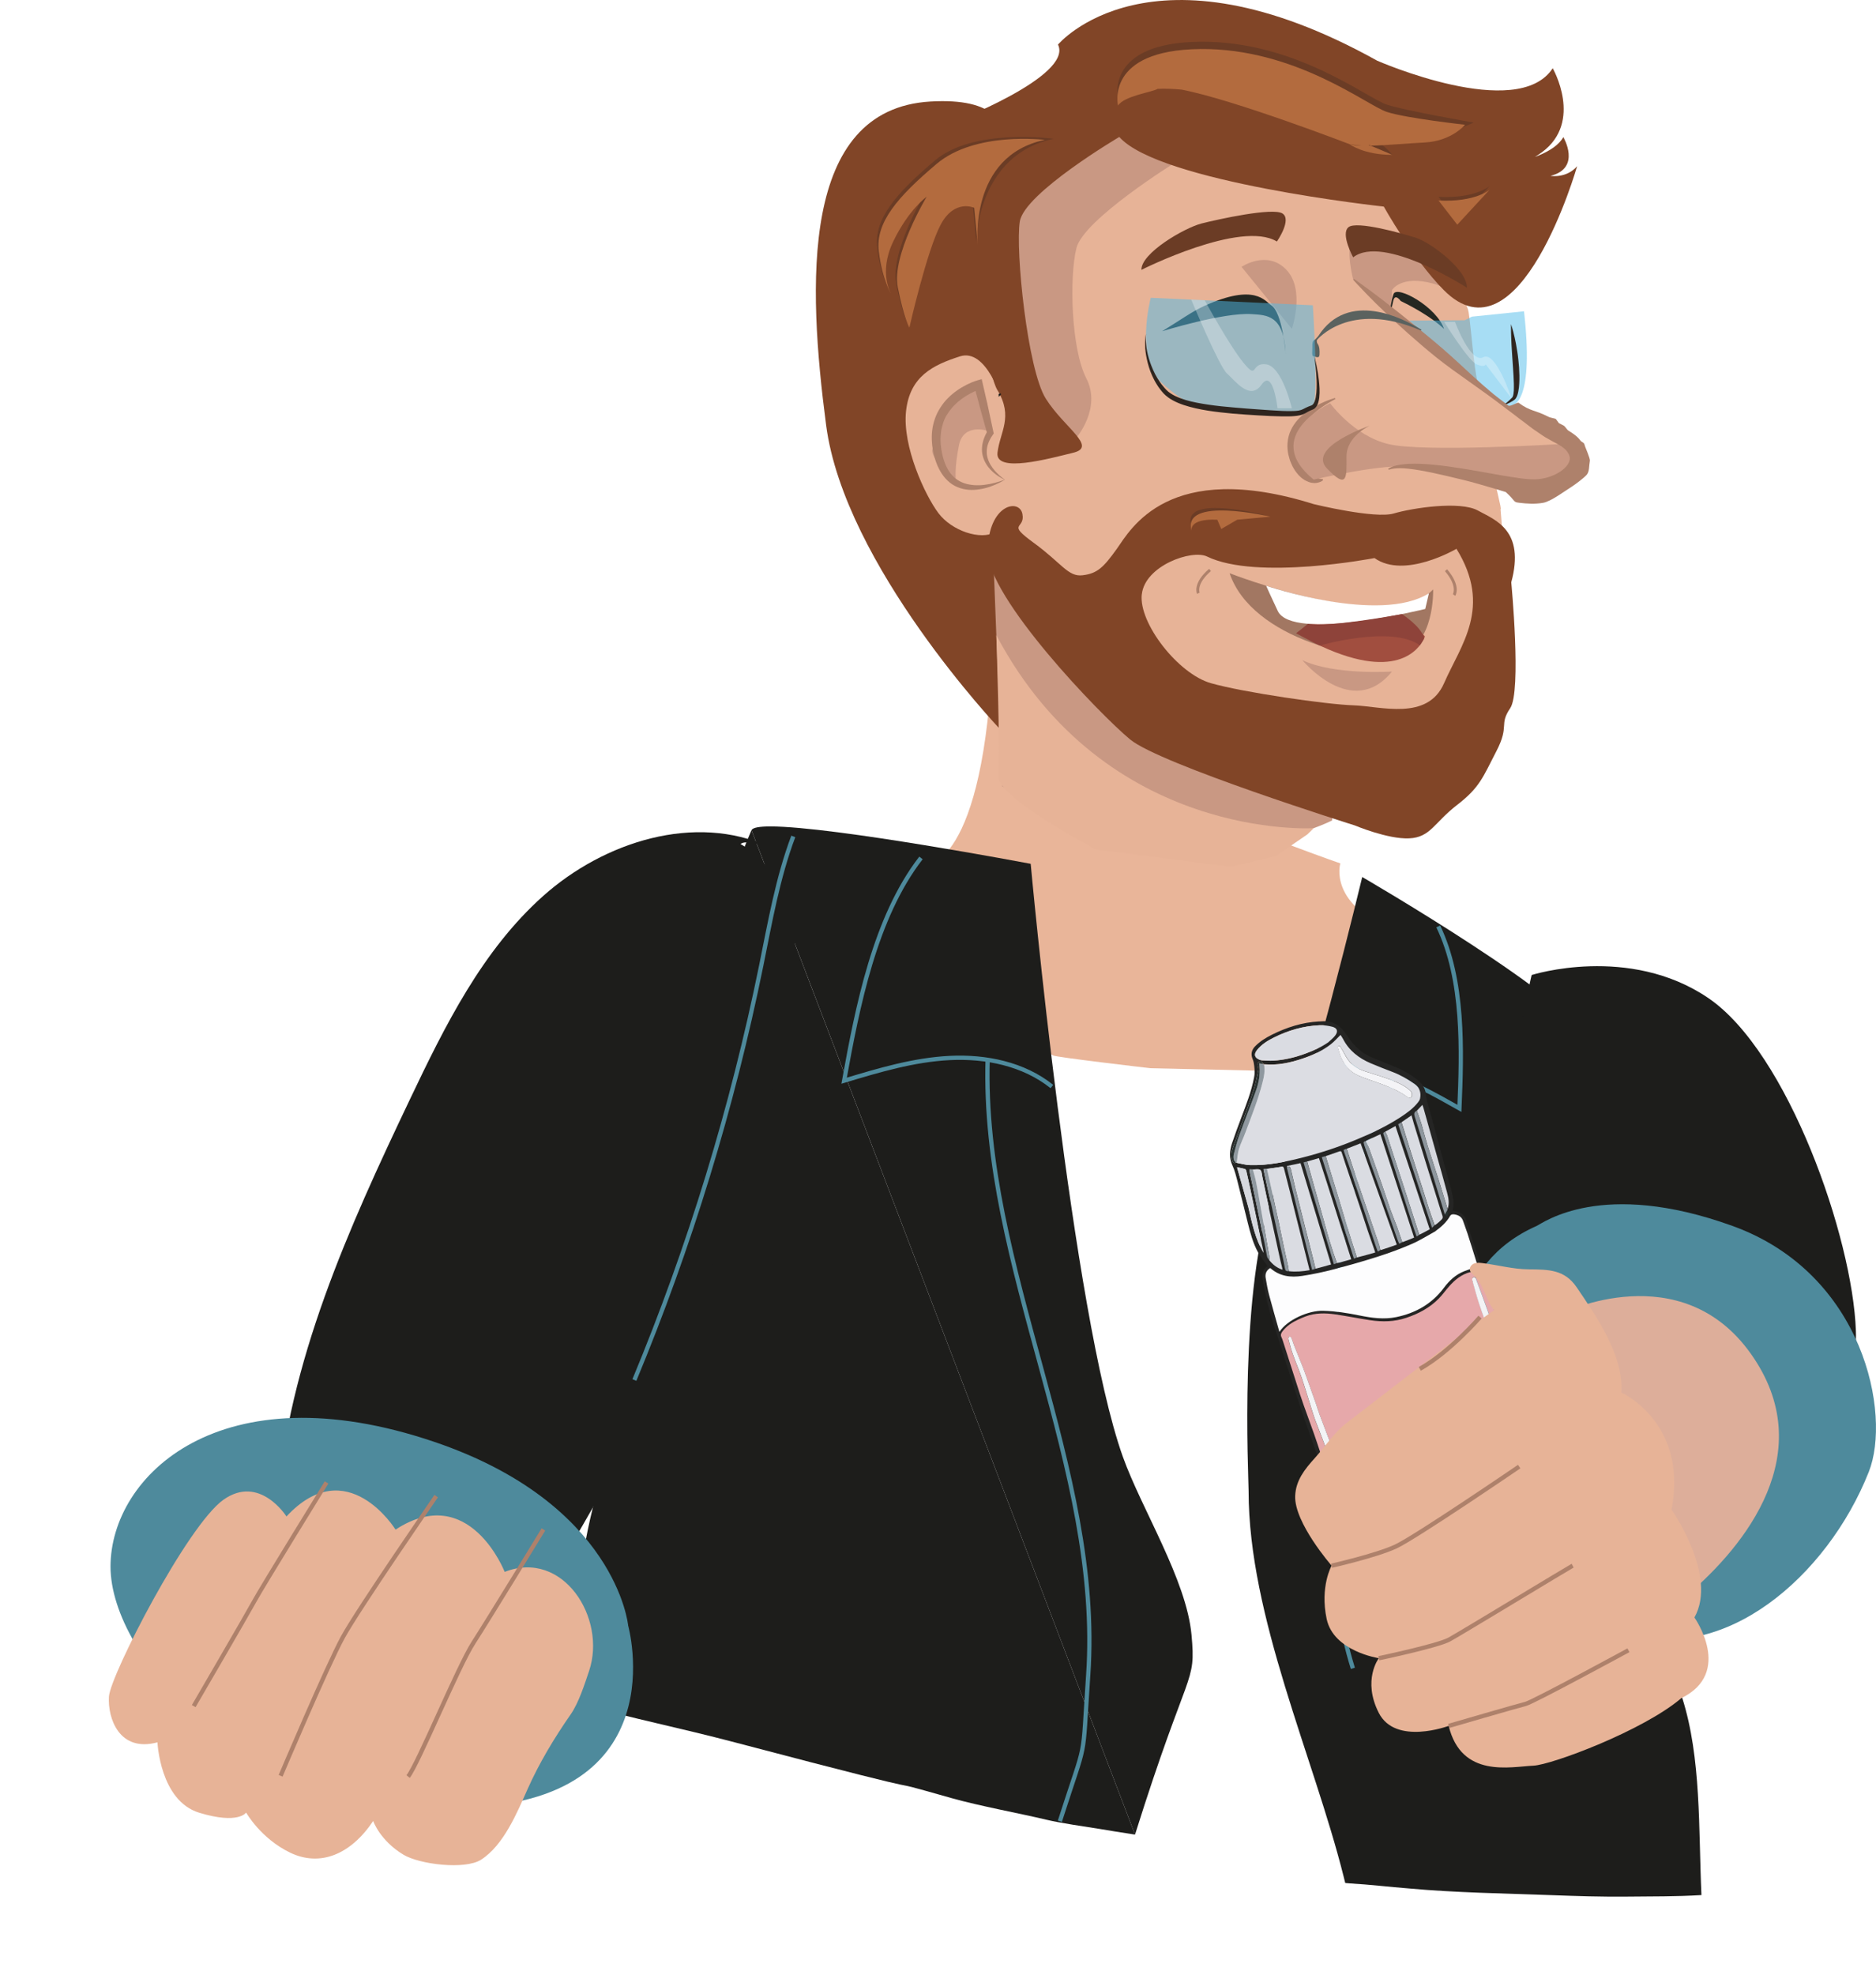
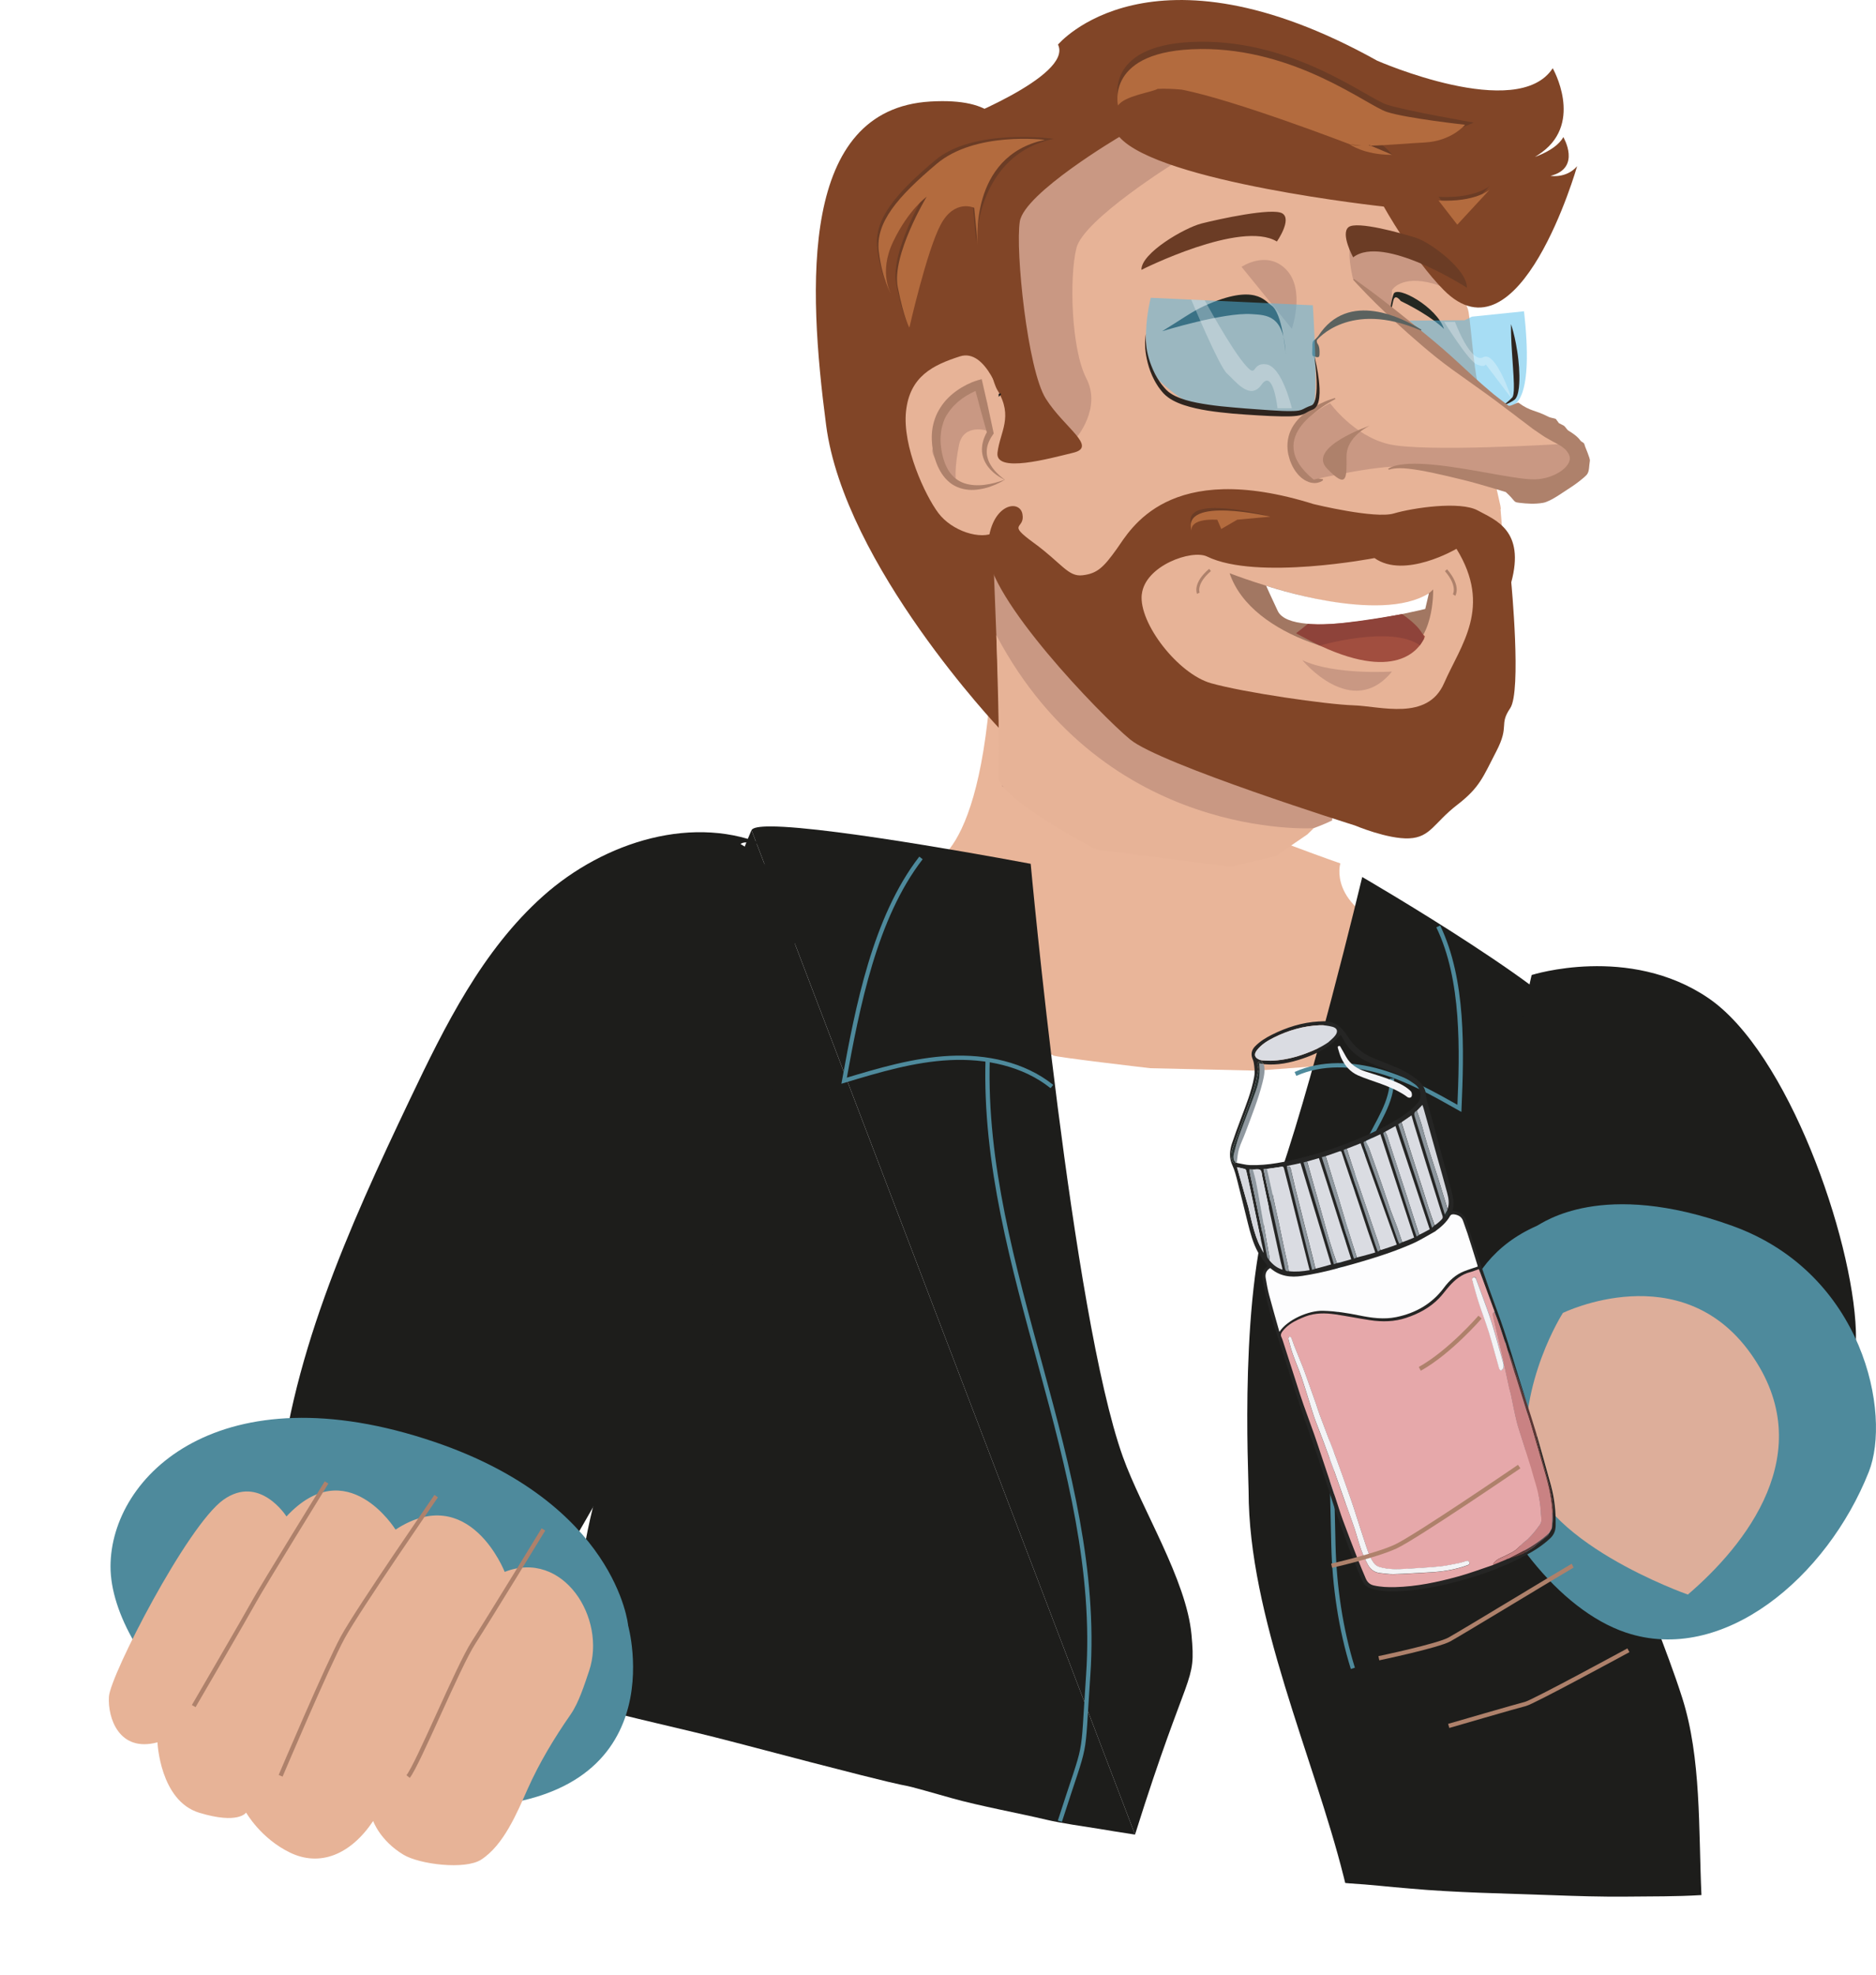
<svg xmlns="http://www.w3.org/2000/svg" id="Calque_1" data-name="Calque 1" viewBox="0 0 440.33 463.38">
  <defs>
    <style>
      .cls-1 {
        fill: #c99883;
      }

      .cls-2 {
        fill: #dcdde3;
      }

      .cls-3 {
        fill: #6b3c25;
      }

      .cls-4 {
        fill: #5b625f;
      }

      .cls-5 {
        clip-path: url(#clippath-4);
      }

      .cls-6 {
        fill: #814527;
      }

      .cls-7 {
        fill: #f3f3f5;
      }

      .cls-8, .cls-9, .cls-10 {
        fill: #1d1d1b;
      }

      .cls-11 {
        fill: #4fbcea;
      }

      .cls-12 {
        filter: url(#drop-shadow-4);
      }

      .cls-12, .cls-13 {
        fill: #e7b397;
      }

      .cls-14, .cls-15 {
        fill: #fff;
      }

      .cls-9 {
        filter: url(#drop-shadow-2);
      }

      .cls-16 {
        fill: #e6a8aa;
      }

      .cls-17 {
        fill: #c98283;
      }

      .cls-18 {
        fill: #d9dbe1;
      }

      .cls-19, .cls-20 {
        fill: #4e8a9c;
      }

      .cls-21 {
        fill: #ae816b;
      }

      .cls-22, .cls-23, .cls-24, .cls-25 {
        fill: none;
      }

      .cls-26 {
        fill: #ddae9a;
      }

      .cls-27 {
        fill: #8f989f;
      }

      .cls-10 {
        clip-path: url(#clippath);
      }

      .cls-28 {
        clip-path: url(#clippath-1);
      }

      .cls-29 {
        fill: #8d969d;
      }

      .cls-30 {
        clip-path: url(#clippath-5);
      }

      .cls-23 {
        stroke: #4e8a9c;
      }

      .cls-23, .cls-24, .cls-25 {
        stroke-miterlimit: 10;
      }

      .cls-15 {
        filter: url(#drop-shadow-1);
      }

      .cls-31 {
        clip-path: url(#clippath-3);
      }

      .cls-32 {
        fill: #e9b599;
      }

      .cls-33 {
        opacity: .3;
      }

      .cls-34 {
        fill: #dadce2;
      }

      .cls-35 {
        fill: #a14e3f;
      }

      .cls-36 {
        fill: #2f251f;
      }

      .cls-37 {
        fill: #8e433a;
      }

      .cls-20 {
        filter: url(#drop-shadow-3);
      }

      .cls-38 {
        fill: #d6d8de;
      }

      .cls-39 {
        fill: #273130;
      }

      .cls-24 {
        stroke: #1d1d1b;
        stroke-width: .5px;
      }

      .cls-40 {
        fill: #a27762;
      }

      .cls-41 {
        clip-path: url(#clippath-2);
      }

      .cls-42 {
        fill: #252524;
      }

      .cls-25 {
        stroke: #ae816b;
      }

      .cls-43 {
        fill: #b36b3e;
      }

      .cls-44 {
        fill: #fdfdfe;
      }

      .cls-45 {
        opacity: .5;
      }

      .cls-46 {
        fill: #f4f4f7;
      }

      .cls-47 {
        fill: #593735;
      }

      .cls-48 {
        fill: #242721;
      }
    </style>
    <filter id="drop-shadow-1" x="172.66" y="232.31" width="183.84" height="228.96" filterUnits="userSpaceOnUse">
      <feOffset dx="5.67" dy="5.67" />
      <feGaussianBlur result="blur" stdDeviation="5.67" />
      <feFlood flood-color="#000" flood-opacity=".2" />
      <feComposite in2="blur" operator="in" />
      <feComposite in="SourceGraphic" />
    </filter>
    <filter id="drop-shadow-2" x="275.62" y="188.63" width="140.88" height="273.6" filterUnits="userSpaceOnUse">
      <feOffset dx="5.67" dy="5.67" />
      <feGaussianBlur result="blur-2" stdDeviation="5.67" />
      <feFlood flood-color="#000" flood-opacity=".2" />
      <feComposite in2="blur-2" operator="in" />
      <feComposite in="SourceGraphic" />
    </filter>
    <clipPath id="clippath">
      <path class="cls-8" d="M266.41,430.46c12.58-40.02,14.34-34.99,13.26-46.86-1.18-12.94-11.72-29.5-16.12-41.8-11.94-33.4-21.63-139.12-21.63-139.12,0,0-46.3-8.77-61.08-8.77-2.56,0-4.17.26-4.44.88" />
    </clipPath>
    <clipPath id="clippath-1">
      <path class="cls-10" d="M176.39,194.78c-12.49,28.4-12.88,68.62-18.32,99.02-5.93,33.12-17.73,42.48-22.07,77.13-1.25,9.93-7.49,26.53,2.17,29.34s21.21,5.1,34.35,8.56c58.51,15.41,28.12,6.64,50.9,13.09,6.4,1.81,16.13,3.6,22.1,5.03,3.42.82,9.01,1.61,12.59,2.18,5.14.82,1.5.29,8.3,1.33" />
    </clipPath>
    <filter id="drop-shadow-3" x=".24" y="307.14" width="174" height="142.8" filterUnits="userSpaceOnUse">
      <feOffset dx="-8.5" dy="8.5" />
      <feGaussianBlur result="blur-3" stdDeviation="8.5" />
      <feFlood flood-color="#000" flood-opacity=".2" />
      <feComposite in2="blur-3" operator="in" />
      <feComposite in="SourceGraphic" />
    </filter>
    <filter id="drop-shadow-4" x="0" y="324.18" width="164.88" height="139.2" filterUnits="userSpaceOnUse">
      <feOffset dx="-8.5" dy="8.5" />
      <feGaussianBlur result="blur-4" stdDeviation="8.5" />
      <feFlood flood-color="#000" flood-opacity=".2" />
      <feComposite in2="blur-4" operator="in" />
      <feComposite in="SourceGraphic" />
    </filter>
    <clipPath id="clippath-2">
      <rect class="cls-22" x="330.75" y="73.04" width="27.63" height="22.22" />
    </clipPath>
    <clipPath id="clippath-3">
      <rect class="cls-22" x="338.96" y="75.52" width="15.8" height="17.93" />
    </clipPath>
    <clipPath id="clippath-4">
      <rect class="cls-22" x="268.98" y="69.87" width="39.81" height="27.11" />
    </clipPath>
    <clipPath id="clippath-5">
      <rect class="cls-22" x="279.6" y="70.31" width="23.62" height="25.48" />
    </clipPath>
  </defs>
  <path class="cls-32" d="M215.8,203.35s13.33,2.81,16.71-41.84c13.5,17.38,82.09,41.07,82.09,41.07,0,0-3.09,9.9,13.55,16.03,9.18,22.45-3.89,30.43-3.89,30.43l-29.29,2.17-24.96-.57s-22.67-2.63-22.82-3c-.15-.37-14.78-5.43-14.78-5.43l-5.73-4.92-10.88-33.95Z" />
  <path class="cls-15" d="M304.73,249.17c1.38-.15,2.84-.3,4.09.31,1.36.65,2.18,2.06,2.78,3.45,2.11,4.91,2.38,10.39,2.5,15.73.2,8.42.12,16.84-.24,25.25-.39,8.97-1.09,18.02.27,26.9,1.14,7.49,3.72,14.67,5.7,21.97,8.17,30.15,6.13,62.28,13.58,92.61.21.85.39,1.84-.17,2.5-.61.72-1.73.64-2.66.49-14.33-2.29-38.29-3.25-52.62-5.54-17.88-2.86-25.1-4.5-45.78-8.78-9.34-1.93-15.37-11.57-22.39-18.02-5.5-5.05-9.7-11.36-13.41-17.83-6.44-11.22-11.69-23.52-12.19-36.44-.66-17.23,7.12-33.58,15.45-48.68,8.33-15.1,17.57-30.25,20.28-47.28,2.9-18.19,19.06-11.21,31.82-8.8,17.43,3.29,35.35,4.04,52.99,2.17Z" />
  <path class="cls-9" d="M358.3,438.99c6.02.22,12.04.42,18.06.35,5.78-.07,11.2.01,17.33-.36-.71-15.52,0-32.14-4.53-46.33-3.78-11.86-8.95-23.12-12.34-35.34-2.76-9.95-9.06-110.69-10.24-119.05-1.18-8.36-52.51-38.15-52.51-38.15,0,0-12.49,52.08-20.76,73.98-8.27,21.9-5.91,66.49-5.91,70.08,0,29.48,15.26,62.37,22.32,90.52.04.15.33,1.3.36,1.45.04,0,.93.09.98.09,5.03.3,8.96.8,14.13,1.21,10.68.97,22.11,1.15,33.09,1.55Z" />
  <g>
    <path class="cls-8" d="M266.41,430.46c12.58-40.02,14.34-34.99,13.26-46.86-1.18-12.94-11.72-29.5-16.12-41.8-11.94-33.4-21.63-139.12-21.63-139.12,0,0-46.3-8.77-61.08-8.77-2.56,0-4.17.26-4.44.88" />
    <path class="cls-8" d="M176.39,194.78c-12.49,28.4-12.88,68.62-18.32,99.02-5.93,33.12-17.73,42.48-22.07,77.13-1.25,9.93-7.49,26.53,2.17,29.34s21.21,5.1,34.35,8.56c58.51,15.41,28.12,6.64,50.9,13.09,6.4,1.81,16.13,3.6,22.1,5.03,3.42.82,9.01,1.61,12.59,2.18,5.14.82,1.5.29,8.3,1.33" />
    <g class="cls-28">
      <path class="cls-8" d="M126.65,389.72c1.24.95,2.5,1.85,3.78,2.73,8.52,3.2,16.76,6.81,25.32,9.93,8.8,3.21,17.55,5.81,26.46,8.71,9.54,3.11,19.71,5.58,29.26,8.1,8.76,2.31,17.61,4.22,26.49,6.02,9.12,1.85,17.37,3.35,26.6,4.91,1.17.2,2.33-.25,2.86.51l-1.22-237.35-160.36.64.73,187.92c2.31.84,4.6,1.78,6.9,2.6,3.89,1.39,7.87,2.83,11.52,4.82.59-.03,1.18.1,1.66.48Z" />
    </g>
  </g>
  <path class="cls-23" d="M231.82,248.5c-1.49,49.04,26.97,95.62,23.6,144.57-1.48,21.56-.05,13.69-6.65,34.25" />
  <path class="cls-23" d="M246.9,254.94c-6.64-5.32-15.51-7.12-23.97-6.7-8.46.42-16.68,2.88-24.8,5.33,3.13-17.28,7.19-38.27,18.04-52.27" />
  <path class="cls-8" d="M359.52,228.77s22.82-7.27,41.47,5.42c18.64,12.69,33.86,56.15,34.62,78.07.76,21.92-20.17,46.15-20.17,46.15,0,0-33.86.77-52.51-33.46-18.64-34.23-3.42-96.19-3.42-96.19" />
  <path class="cls-19" d="M360.65,287.66c1.44-.64,15.22-11.15,46.04,0,30.82,11.15,37.29,44.23,31.95,57.69-9.81,24.75-34.23,45.38-57.06,37.69-31.42-10.59-60.12-78.07-20.93-95.38" />
  <path class="cls-26" d="M366.83,308.06s27.69-13.56,44.12,9.57c16.43,23.13-1.39,45.06-14.78,56.51,0,0-36.03-12.61-37.88-31.29-1.85-18.68,8.55-34.79,8.55-34.79" />
  <path class="cls-8" d="M180.57,198.71c-17.41-7.99-38.77-1.24-53.07,11.51s-23.05,30.44-31.29,47.74c-14.43,30.29-28.6,61.62-31.15,95.07-.2,2.66-.32,5.43.66,7.91,1.12,2.84,3.53,4.96,5.93,6.86,10.19,8.08,21.75,14.41,34.04,18.66,4.18,1.44,9.13,2.55,12.76.02,1.63-1.14,2.74-2.87,3.8-4.55,27-42.99,50.67-88.86,61.83-138.38,1.84-8.15,3.33-16.54,2.22-24.81-1.12-8.27-5.23-16.52-12.49-20.71.65-.41,1.3-.82,6.77.69Z" />
  <path class="cls-20" d="M155.92,372.84s11.75,41.72-39.05,42.78c-50.8,1.06-82.46-35.23-82.43-56.57.03-21.34,25.86-46.26,76.03-29.23,42.66,14.49,45.46,43.01,45.46,43.01" />
  <path class="cls-23" d="M317.54,391.45c-2.84-9.13-4.33-19.11-4.57-29.02-.67-27.78-1.31-55.96,4.58-82.96.84-3.84,1.82-7.68,3.42-11.2,2.26-4.97,5.85-9.64,5.74-15.22" />
  <path class="cls-23" d="M304.07,251.98c6.14-2.76,13.41-2.46,19.97-.56,6.56,1.9,12.57,5.29,18.51,8.64.58-13.59,1.09-30.13-4.97-42.69" />
  <path class="cls-12" d="M75.73,347.3s-6.28-9.93-14.78-3.91c-8.5,6.02-26.56,41.17-26.88,46.19-.32,5.02,2.39,13.16,11.39,10.73,0,0,.57,13.71,9.8,16.52,9.23,2.81,11.01-.04,11.01-.04,0,0,3.44,6.11,10.38,9.43,6.94,3.31,14.11.5,19.44-7.45,0,0,1.59,4.59,7.11,7.91,3.82,2.29,14.45,3.57,18.2,1.18,5.33-3.4,8.46-11.04,10.91-16.52,2.75-6.19,6.28-12.04,10.14-17.59,1.9-2.74,3.25-7.02,4.32-10.19,4.17-12.36-6.1-28.62-19.81-23.24,0,0-8.28-21.24-25.62-9.92,0,0-11.37-18.4-25.61-3.08" />
  <path class="cls-25" d="M76.65,347.83s-15.08,24.42-16.93,27.81c-1.85,3.39-14.25,24.67-14.25,24.67" />
  <path class="cls-25" d="M102.38,351.04s-18.22,26.39-21.89,33.07c-3.66,6.68-14.62,32.55-14.62,32.55" />
  <path class="cls-25" d="M127.55,358.86s-12.77,20.92-16.41,26.56c-3.64,5.63-12.99,28.46-15.35,31.42" />
-   <path class="cls-23" d="M186.2,196.25c-3.66,9.74-5.45,20.07-7.52,30.28-6.76,33.3-16.75,65.93-29.78,97.27" />
  <path class="cls-42" d="M360.67,336.6c1.13,3.99,2.28,7.98,3.37,11.99.83,3.06,1.16,6.18,1.1,9.36-.02,1.19-.39,2.15-1.26,2.97-1.72,1.63-3.68,2.89-5.75,4-5.72,3.05-11.78,5.15-18.06,6.66-4,.96-8.05,1.66-12.17,1.79-2.17.07-4.33-.02-6.41-.78-.8-.29-1.36-.84-1.69-1.6-.9-2.1-1.82-4.19-2.63-6.31-1.21-3.16-2.36-6.34-3.48-9.54-.71-2.01-1.31-4.05-1.98-6.08-.93-2.8-1.85-5.6-2.81-8.39-1.13-3.29-2.35-6.55-3.45-9.85-1.63-4.89-3.18-9.81-4.76-14.71-.88-2.74-1.82-5.45-2.61-8.21-.56-1.95-.95-3.96-1.39-5.94-.16-.7-.3-1.41-.37-2.13-.11-1.16.24-2.14,1.2-2.75-.75-1.07-1.57-2.07-2.2-3.18-1.23-2.19-1.85-4.62-2.46-7.04-.81-3.23-1.58-6.47-2.41-9.7-.33-1.27-.64-2.56-1.19-3.74-.8-1.74-.65-3.44-.09-5.14.64-1.93,1.35-3.84,2.07-5.74,1.21-3.22,2.5-6.41,3.13-9.82.22-1.17.09-2.31-.11-3.45-.09-.51-.39-.99-.46-1.51-.13-.87.17-1.62.8-2.26,1.14-1.17,2.51-2,3.94-2.72,3.48-1.74,7.12-2.89,11.02-3.11.23-.01.45,0,.68-.03,2.75-.21,4.58,1.16,6,3.42,1.5,2.38,3.54,4.18,6.17,5.23,1.8.72,3.61,1.45,5.4,2.19,1.81.74,3.48,1.75,4.99,2.99,1.2.99,1.95,2.26,1.92,3.89,0,.09.02.19.05.28,1.11,4.1,2.23,8.19,3.35,12.29.88,3.24,1.74,6.47,2.62,9.71.39,1.45.63,2.9.19,4.4.3.06.57.09.84.16,1.14.31,1.98.93,2.36,2.14.6,1.95,1.23,3.88,1.88,5.81,1.18,3.49,2.37,6.98,3.59,10.46,1.1,3.12,2.31,6.19,3.35,9.33,1.27,3.81,2.4,7.66,3.6,11.49.59,1.87,1.2,3.73,1.76,5.61-.53-1.39-1.03-2.8-1.51-4.22-.71-2.08-1.4-4.17-2.13-6.24-.19-.53-.48-1.03-.74-1.59-.18-.6-.34-1.15-.48-1.73-.09-.26-.19-.49-.32-.77-.39-1.18-.75-2.33-1.14-3.46-.37-1.07-.77-2.14-1.17-3.25-.11-.29-.23-.53-.32-.78-.86-2.33-1.71-4.66-2.57-6.99-.26-.71-.53-1.41-.83-2.2-.71.25-1.35.53-2.02.71-2.03.52-3.57,1.78-4.93,3.31-.83.93-1.54,1.96-2.41,2.85-2.16,2.21-4.82,3.62-7.71,4.58-2.74.91-5.57.97-8.39.55-2.75-.4-5.48-.97-8.23-1.37-2.37-.34-4.74-.36-7.04.5-.58.22-1.15.46-1.71.73-1.4.66-2.67,1.48-3.64,2.73-.33.44-.52.86-.25,1.4.15.3.26.63.36.96,1.36,4.22,2.7,8.44,4.06,12.65.25.78.52,1.55.79,2.32.82,2.29,1.66,4.57,2.47,6.86.53,1.49,1.01,2.99,1.51,4.48,1.17,3.51,2.35,7.03,3.52,10.55.57,1.71,1.1,3.44,1.72,5.14,1.12,3.04,2.29,6.07,3.47,9.1.59,1.52,1.24,3.02,1.87,4.52.36.86.93,1.45,1.89,1.66,1.66.38,3.33.44,5.01.4,5.05-.14,9.95-1.17,14.79-2.5,2.78-.76,5.48-1.79,8.26-2.71,1.03-.41,2.01-.82,3.03-1.23.09-.04.14-.08.24-.14.15-.06.27-.09.43-.11.36-.09.68-.19.99-.29.3-.1.61-.19.91-.3.45-.16.89-.33,1.33-.5.14-.06.27-.14.39-.22.71-.45,1.43-.89,2.12-1.37.34-.23.62-.55.94-.81.82-.67,1.65-1.32,2.46-1.99.11-.09.15-.28.21-.43,0,0,0,0,.03-.02.05-.03.06-.06.09-.12.2-.35.37-.68.55-1.02.04-.05.04-.08.03-.12,0,0,0,0,.04-.02.1-.71.18-1.4.24-2.09.2-2.52-.16-5-.75-7.43-.53-2.17-1.2-4.31-1.78-6.47-.43-1.57-.83-3.16-1.21-4.74-.09-.38-.09-.78-.13-1.17M339.77,283.89s-.01-.07.03-.17c.44-1.33.18-2.65-.16-3.93-.71-2.69-1.48-5.36-2.23-8.03-1.11-3.96-2.22-7.92-3.33-11.88-.06-.2-.14-.4-.23-.64-.49.51-.9.95-1.39,1.41-.6.33-.56.8-.37,1.39.89,2.79,1.74,5.59,2.6,8.39,1.49,4.85,2.97,9.71,4.48,14.65.12.13.24.26.36.39.13-.18.35-.35.37-.53.03-.32-.07-.66-.12-1.05M296.49,249.56c-.17-.46-.49-.63-.93-.45-.43.18-.46.53-.35.95.09.34.21.72.14,1.05-.34,1.61-.65,3.23-1.15,4.8-.77,2.39-1.67,4.74-2.53,7.11-.78,2.15-1.6,4.29-2.36,6.44-.33.93-.39,1.88-.08,2.85.15.48.38.68.93.48.06.01.11.03.24.09,1,.17,1.99.46,2.99.49,4.31.13,8.48-.79,12.62-1.84,4.15-1.06,8.21-2.42,12.18-4.06,3.61-1.49,7.14-3.14,10.44-5.27,1.57-1.01,3.1-2.1,4.26-3.61.19-.25.39-.54.44-.84.27-1.4-.1-2.56-1.31-3.41-1.6-1.12-3.27-2.11-5.1-2.8-1.75-.66-3.49-1.34-5.2-2.07-2.76-1.18-5.05-2.94-6.47-5.69-.19-.37-.45-.71-.6-.95-.77.75-1.44,1.53-2.23,2.15-1.98,1.56-4.24,2.58-6.61,3.38-2.97,1.01-5.99,1.65-9.18,1.33-.04-.01-.07-.03-.13-.13M297.89,295.73c.85,1,1.84,1.79,3.15,2.18-.11-.69-.32-1.32-.46-1.97-.56-2.5-1.1-5.01-1.64-7.52-.33-1.49-.67-2.97-.98-4.45-.56-2.62-1.11-5.24-1.67-7.86-.12-.56-.12-1.32-.48-1.59-.37-.29-1.11-.09-1.75-.13-.26,0-.51,0-.8-.01.06.38.09.72.16,1.06.38,1.82.78,3.64,1.16,5.46.75,3.63,1.5,7.26,2.25,10.89.21,1.01.36,2.02.58,3.02.07.3.29.56.49.92M336.77,287.55c.36-.3.73-.59,1.08-.91.91-.83.91-.84.5-1.99-.03-.09-.06-.18-.09-.27-1.17-3.74-2.34-7.47-3.5-11.21-.98-3.18-1.95-6.36-2.92-9.54-.19-.62-.35-1.26-.54-1.92-.87.59-1.61,1.11-2.44,1.63-.23.16-.46.32-.67.47,2.65,8.09,5.28,16.13,7.94,24.26.24-.21.4-.35.65-.52M325.05,265.55c-.2.14-.49.16-.34.57.46,1.33.88,2.67,1.31,4.01.93,2.9,1.86,5.79,2.79,8.69,1.02,3.19,2.04,6.37,3.07,9.56.18.57.4,1.13.61,1.75.25-.15.42-.25.68-.38.82-.45,1.63-.9,2.4-1.33-2.7-8.13-5.37-16.16-8.04-24.22-.83.45-1.62.89-2.49,1.34M302.02,273.86c1.98,8.01,3.96,16.02,5.95,24.09.27-.08.51-.15.86-.24,1.19-.34,2.38-.68,3.58-1.03-2.38-7.89-4.78-15.84-7.18-23.78-1.08.22-2.09.43-3.1.65-.05.01-.09.13-.12.3M306.72,272.52c-.23.07-.46.13-.76.22,2.38,7.98,4.74,15.91,7.12,23.89.23-.07.46-.13.8-.22,1.1-.32,2.2-.63,3.29-.94-2.58-7.92-4.99-15.86-7.58-23.74-1.03.29-1.89.54-2.87.79M320.44,267.75c-.34.06-.46.22-.33.59.49,1.4.95,2.81,1.44,4.2,1.11,3.13,2.24,6.25,3.34,9.39,1.05,2.97,2.07,5.95,3.11,8.93.11.32.26.62.4.96.26-.11.48-.2.8-.31.91-.38,1.83-.76,2.72-1.13-2.66-8.13-5.28-16.18-7.92-24.26-1.22.57-2.35,1.09-3.57,1.63M324.08,293.37c1.28-.45,2.56-.9,3.78-1.33-2.85-7.98-5.67-15.87-8.49-23.78-1.15.45-2.2.86-3.35,1.28-.21.09-.41.18-.65.29.06.22.11.43.18.62.34.97.7,1.93,1.03,2.9,1.19,3.53,2.39,7.05,3.56,10.59.9,2.7,1.78,5.42,2.67,8.12.18.54.38,1.06.59,1.63.21-.11.39-.2.68-.31M318.55,295.1c1.41-.4,2.82-.81,4.24-1.22-.05-.17-.06-.24-.09-.31-.58-1.67-1.17-3.33-1.73-5-.61-1.82-1.19-3.65-1.8-5.47-1.11-3.29-2.22-6.58-3.33-9.88-.31-.92-.61-1.84-.9-2.76-.09-.29-.2-.44-.56-.31-1.06.39-2.14.74-3.31,1.12-.25.07-.49.14-.83.24,2.53,7.98,5.03,15.88,7.54,23.8.22-.06.45-.13.78-.21M297.36,274.27c-.25.03-.5.05-.8.08.28,1.29.53,2.52.8,3.74.39,1.74.8,3.48,1.18,5.22.61,2.76,1.2,5.53,1.79,8.29.42,1.97.9,3.92,1.24,5.91.11.66.34.83.99.81,1.62.14,3.21-.01,4.83-.3-1-3.95-1.98-7.84-2.96-11.73-.59-2.34-1.16-4.69-1.75-7.04-.43-1.7-.87-3.39-1.3-5.09-.06-.25-.12-.47-.48-.41-1.15.19-2.3.35-3.55.5M336.91,288.87c-1.84,1-3.61,2.14-5.52,2.97-2.56,1.11-5.19,2.08-7.84,2.93-3.43,1.1-6.9,2.09-10.38,3-2.48.64-4.99,1.19-7.52,1.57-2.68.41-5.28.1-7.44-1.81-.02-.02-.07-.01-.09-.02-.87.53-1.2,1.32-1.04,2.29.23,1.35.46,2.7.81,4.02.76,2.86,1.59,5.7,2.42,8.66,1.85-2.86,6.85-5.03,10.24-4.94,2.91.07,5.75.53,8.58,1.1,2.85.58,5.73.97,8.6.38,4.53-.93,8.36-3.07,11.2-6.89,1.24-1.66,2.75-3.08,4.72-3.86,1.05-.41,2.12-.74,3.22-1.11-.02-.09-.04-.24-.09-.38-.77-2.45-1.53-4.9-2.31-7.35-.32-1-.72-1.96-1.04-2.96-.3-.91-.98-1.33-1.82-1.51-.44-.09-.98-.16-1.26.35-.82,1.46-2.04,2.52-3.43,3.55M311.8,244.54c.53-.51,1.12-.96,1.57-1.53.78-.99.55-1.8-.64-2.11-.97-.25-2-.4-3-.35-3.78.16-7.34,1.2-10.73,2.89-1.49.75-2.9,1.61-3.96,2.95-.8,1.01-.58,1.78.61,2.26.21.08.43.14.66.15.84.04,1.69.11,2.53.06,2.63-.15,5.17-.76,7.64-1.68,1.84-.68,3.63-1.47,5.33-2.64M293.04,283.38c.85,3.64,1.6,7.31,3.53,10.58,0-.28-.03-.54-.09-.8-.23-1-.47-2-.68-3-.77-3.66-1.52-7.33-2.29-10.99-.31-1.49-.65-2.97-.99-4.45-.04-.17-.19-.4-.33-.44-.66-.18-1.34-.3-1.84-.41.88,3.08,1.78,6.24,2.7,9.51" />
  <path class="cls-47" d="M353.94,316.99c.24.51.53,1.01.72,1.54.73,2.07,1.42,4.16,2.13,6.24.48,1.41.98,2.83,1.51,4.26.81,2.5,1.59,4.97,2.36,7.51.04.44.04.85.13,1.23.39,1.59.79,3.17,1.21,4.74.58,2.16,1.25,4.29,1.78,6.47.6,2.43.95,4.91.75,7.43-.05.69-.14,1.38-.25,2.04,0-.55.05-1.08.06-1.6.11-3.48-.52-6.86-1.44-10.19-1.17-4.23-2.43-8.44-3.66-12.66-.27-.93-.59-1.84-.88-2.77-.86-2.74-1.71-5.47-2.56-8.21-.08-.25-.18-.5-.26-.75-.54-1.76-1.08-3.52-1.62-5.28" />
  <path class="cls-16" d="M350.47,367.2c-2.74.91-5.44,1.94-8.22,2.7-4.84,1.33-9.75,2.37-14.8,2.5-1.68.04-3.36-.02-5.01-.4-.96-.22-1.53-.8-1.89-1.66-.63-1.5-1.28-3-1.87-4.52-1.18-3.02-2.34-6.05-3.47-9.1-.62-1.69-1.15-3.42-1.72-5.14-1.17-3.52-2.35-7.03-3.52-10.55-.5-1.5-.99-3-1.51-4.48-.81-2.29-1.65-4.57-2.47-6.86-.28-.77-.54-1.54-.79-2.32-1.36-4.22-2.71-8.44-4.06-12.65-.1-.32-.21-.66-.36-.96-.27-.54-.09-.96.25-1.4.97-1.25,2.24-2.08,3.64-2.73.56-.26,1.13-.51,1.71-.73,2.29-.87,4.67-.85,7.04-.5,2.75.4,5.48.96,8.23,1.37,2.83.42,5.66.36,8.39-.55,2.89-.96,5.55-2.36,7.71-4.58.86-.89,1.58-1.92,2.41-2.85,1.36-1.53,2.9-2.79,4.93-3.31.67-.17,1.31-.45,2.02-.71.3.79.57,1.49.83,2.2.86,2.33,1.71,4.66,2.57,6.99.09.25.21.49.28.79-.15.2-.37.34-.37.48,0,.33.07.68.15,1.01.37,1.61.74,3.21,1.12,4.81.42,1.79.85,3.58,1.26,5.37.04.16-.03.34-.07.46-.91-3.18-1.74-6.33-2.7-9.44-.7-2.26-1.56-4.48-2.36-6.71-.43-1.19-.88-2.38-1.32-3.57-.09-.26-.12-.61-.54-.49-.41.12-.45.43-.35.77.49,1.73.95,3.48,1.5,5.19.76,2.35,1.66,4.64,2.39,7,.86,2.8,1.59,5.64,2.4,8.46.06.19.28.34.42.51.18-.18.42-.32.51-.54.11-.24.09-.55.17-.8.08.11.13.19.15.28.37,1.72.73,3.44,1.11,5.16.1.45.26.88.36,1.32.45,2.13.85,4.27,1.36,6.39.35,1.44.85,2.84,1.29,4.25.69,2.19,1.39,4.37,2.07,6.57.33,1.06.58,2.15.92,3.21.82,2.56,1.36,5.18,1.46,7.86.03.8.3,1.68-.26,2.43-.46.62-.9,1.26-1.4,1.85-.47.56-.98,1.09-1.5,1.6-.35.34-.78.6-1.13.94-.86.84-1.67,1.73-2.78,2.24-.75.34-1.46.78-2.22,1.08-.78.31-1.42.74-1.92,1.41-.05.07-.01.22-.02.33M315.8,352.62c.71,1.98,1.44,3.95,2.11,5.95.57,1.69,1,3.44,1.6,5.11.43,1.21.98,2.38,1.59,3.51.6,1.1,1.55,1.8,2.84,1.93,1.07.11,2.14.29,3.2.26,2.72-.08,5.44-.27,8.16-.41,3.13-.16,6.2-.61,9.16-1.69.33-.12.55-.29.43-.66-.11-.37-.39-.43-.72-.33-.61.17-1.21.4-1.84.52-1.51.29-3.02.63-4.55.78-2.63.25-5.28.39-7.92.55-1.99.12-3.98.15-5.94-.4-.61-.17-1.07-.47-1.46-.99-.89-1.2-1.35-2.59-1.81-3.97-1.01-3.01-1.94-6.04-2.93-9.05-.42-1.28-.87-2.55-1.32-3.82-.88-2.48-1.76-4.97-2.66-7.44-.59-1.62-1.24-3.22-1.85-4.83-.71-1.86-1.42-3.72-2.11-5.58-.33-.89-.59-1.81-.91-2.7-.71-2.02-1.43-4.04-2.15-6.06-.29-.8-.57-1.61-.88-2.4-.68-1.73-1.39-3.44-2.08-5.17-.23-.58-.39-1.19-.63-1.77-.07-.17-.32-.26-.48-.38-.09.2-.29.44-.24.61.3,1.17.59,2.36,1,3.5.65,1.84,1.44,3.63,2.07,5.48.88,2.59,1.65,5.22,2.48,7.83.24.76.48,1.52.76,2.27.69,1.83,1.41,3.64,2.09,5.47.73,1.95,1.44,3.91,2.15,5.88.94,2.64,1.87,5.29,2.83,8.04" />
-   <path class="cls-2" d="M296.66,249.74c3.16.28,6.17-.37,9.14-1.38,2.37-.8,4.63-1.82,6.61-3.38.79-.62,1.46-1.4,2.23-2.15.16.24.41.58.6.95,1.42,2.75,3.71,4.51,6.47,5.69,1.72.73,3.46,1.41,5.2,2.07,1.83.69,3.5,1.68,5.1,2.8,1.22.85,1.58,2.01,1.31,3.41-.06.3-.25.6-.44.84-1.16,1.51-2.69,2.59-4.26,3.61-3.29,2.13-6.82,3.78-10.44,5.27-3.97,1.64-8.03,3-12.18,4.06-4.14,1.06-8.32,1.97-12.62,1.84-1-.03-1.99-.32-3.03-.55.12-1.11.16-2.19.46-3.19.41-1.34,1.05-2.6,1.54-3.92,1.42-3.87,2.98-7.69,3.98-11.69.35-1.39.67-2.82.32-4.28M314.48,245.42c-.34-.05-.55.11-.44.45.23.79.45,1.59.79,2.34.83,1.83,2.12,3.3,3.96,4.12,1.59.71,3.27,1.23,4.91,1.81,2.11.76,4.17,1.6,6.06,2.83.21.13.4.28.6.43.35.25.77.21.97-.08.15-.23.11-.66.02-.97-.07-.25-.33-.46-.54-.64-1.23-1.07-2.72-1.7-4.19-2.28-2.01-.79-4.1-1.37-6.15-2.04-1.88-.61-3.47-1.62-4.48-3.41-.47-.84-.94-1.68-1.48-2.56" />
  <path class="cls-44" d="M336.95,288.85c1.35-1,2.57-2.06,3.39-3.52.28-.51.83-.44,1.26-.35.84.18,1.52.6,1.82,1.51.32.99.72,1.96,1.04,2.96.79,2.44,1.54,4.9,2.31,7.35.04.14.07.29.09.38-1.1.38-2.18.7-3.22,1.11-1.97.78-3.48,2.19-4.72,3.86-2.84,3.81-6.68,5.96-11.2,6.89-2.87.59-5.75.2-8.6-.38-2.83-.58-5.67-1.03-8.58-1.1-3.39-.09-8.39,2.09-10.24,4.95-.83-2.96-1.66-5.8-2.42-8.66-.35-1.32-.58-2.67-.81-4.02-.16-.96.17-1.76,1.04-2.29.02,0,.07,0,.09.02,2.17,1.92,4.77,2.22,7.44,1.81,2.53-.38,5.04-.92,7.52-1.57,3.48-.91,6.95-1.9,10.38-3,2.66-.85,5.28-1.82,7.84-2.93,1.91-.83,3.69-1.97,5.56-2.99" />
  <path class="cls-17" d="M350.51,367.2c-.04-.1-.08-.25-.03-.32.5-.66,1.15-1.1,1.92-1.41.76-.3,1.47-.74,2.22-1.08,1.12-.51,1.92-1.41,2.78-2.24.35-.34.78-.6,1.13-.94.52-.51,1.03-1.04,1.5-1.6.49-.59.93-1.23,1.4-1.85.56-.75.3-1.63.26-2.43-.11-2.68-.64-5.3-1.46-7.86-.34-1.06-.59-2.15-.92-3.21-.68-2.19-1.38-4.38-2.07-6.56-.44-1.41-.94-2.81-1.29-4.25-.51-2.11-.91-4.26-1.36-6.39-.1-.45-.26-.88-.36-1.32-.38-1.72-.74-3.44-1.11-5.16-.02-.09-.07-.17-.16-.32-.06-.14-.07-.22-.09-.31.02-.17.08-.35.04-.51-.41-1.79-.84-3.58-1.26-5.37-.38-1.6-.75-3.21-1.12-4.81-.08-.33-.15-.67-.15-1.01,0-.14.22-.28.38-.44.43,1.05.83,2.11,1.2,3.19.39,1.13.75,2.27,1.14,3.5.11.31.21.53.3.75.16.55.32,1.1.5,1.69.56,1.81,1.1,3.57,1.64,5.33.08.25.18.5.26.75.86,2.74,1.71,5.48,2.56,8.21.29.92.61,1.84.88,2.77,1.23,4.22,2.49,8.43,3.66,12.66.92,3.32,1.54,6.71,1.44,10.19-.02.53-.07,1.05-.1,1.62.01.04,0,.04-.02.06-.05.05-.05.09-.02.12-.17.32-.34.65-.57,1-.09.06-.1.09-.08.13,0,0,0,0-.05.01-.17.15-.29.29-.43.41-1.9,1.64-4,2.99-6.24,4.12-.9.46-1.8.92-2.69,1.37-.11.04-.23.07-.42.12-.13.06-.18.1-.24.14-.98.41-1.97.81-3,1.23" />
  <path class="cls-34" d="M297.45,274.28c1.15-.17,2.3-.33,3.45-.52.36-.06.41.16.48.41.43,1.7.88,3.39,1.3,5.09.59,2.34,1.16,4.69,1.75,7.04.98,3.89,1.96,7.78,2.96,11.73-1.61.28-3.21.43-4.88.24-.08-.36-.07-.67-.13-.96-.3-1.39-.62-2.78-.92-4.17-.44-2.08-.86-4.16-1.3-6.24-.3-1.39-.62-2.78-.92-4.17-.6-2.82-1.19-5.64-1.79-8.45" />
  <path class="cls-34" d="M311.17,271.26c1.07-.37,2.15-.72,3.21-1.11.36-.13.47.01.56.31.29.92.59,1.85.9,2.76,1.11,3.29,2.23,6.58,3.33,9.88.61,1.82,1.19,3.65,1.8,5.47.56,1.67,1.16,3.34,1.73,5,.02.07.04.14.09.31-1.42.41-2.83.81-4.31,1.17-.81-2.46-1.57-4.87-2.31-7.28-.71-2.31-1.38-4.62-2.08-6.93-.97-3.2-1.95-6.39-2.93-9.58" />
  <path class="cls-34" d="M311.76,244.57c-1.66,1.15-3.45,1.94-5.29,2.62-2.47.92-5.01,1.53-7.64,1.68-.84.05-1.69-.03-2.53-.06-.22,0-.45-.06-.66-.15-1.19-.48-1.4-1.25-.61-2.26,1.06-1.34,2.47-2.21,3.96-2.95,3.38-1.69,6.95-2.73,10.73-2.89,1-.04,2.03.1,3,.35,1.19.31,1.42,1.12.64,2.11-.45.57-1.04,1.03-1.61,1.56" />
  <path class="cls-34" d="M316.11,269.53c1.05-.41,2.1-.82,3.25-1.27,2.83,7.91,5.64,15.8,8.49,23.78-1.22.43-2.5.88-3.84,1.29-.13-.41-.16-.8-.28-1.15-.82-2.43-1.66-4.85-2.49-7.28-.89-2.59-1.78-5.17-2.65-7.76-.85-2.53-1.66-5.08-2.49-7.62" />
  <path class="cls-34" d="M320.53,267.74c1.13-.53,2.25-1.05,3.47-1.62,2.64,8.07,5.26,16.12,7.92,24.26-.89.37-1.81.75-2.78,1.09-.44-1.19-.79-2.36-1.2-3.5-.48-1.33-1.05-2.64-1.53-3.97-.72-2.02-1.37-4.06-2.07-6.08-.97-2.79-1.95-5.58-2.96-8.36-.23-.63-.56-1.21-.85-1.81" />
  <path class="cls-34" d="M306.82,272.52c.87-.25,1.74-.5,2.76-.79,2.59,7.88,5.01,15.82,7.58,23.74-1.09.31-2.19.63-3.37.91-.63-1.75-1.2-3.47-1.72-5.19-.41-1.34-.77-2.7-1.15-4.05-1.37-4.87-2.74-9.74-4.11-14.61" />
  <path class="cls-34" d="M302.02,273.76c.04-.07.07-.18.13-.2,1.01-.22,2.02-.43,3.1-.65,2.4,7.94,4.79,15.89,7.18,23.78-1.2.34-2.39.69-3.65.99-.19-.59-.28-1.15-.42-1.7-.72-2.86-1.45-5.71-2.17-8.56-.72-2.86-1.44-5.71-2.15-8.57-.03-.13-.06-.26-.09-.39-.33-1.4-.65-2.81-.99-4.21-.12-.49-.42-.71-.92-.49" />
  <path class="cls-34" d="M325.13,265.53c.79-.43,1.58-.86,2.41-1.32,2.68,8.06,5.34,16.09,8.04,24.22-.77.43-1.59.88-2.46,1.29-1.14-3.48-2.23-6.92-3.33-10.35-.49-1.54-1.01-3.06-1.51-4.6-.9-2.78-1.8-5.56-2.71-8.34-.1-.32-.3-.6-.45-.9" />
  <path class="cls-34" d="M328.95,263.32c.75-.51,1.49-1.02,2.36-1.62.19.66.35,1.29.54,1.92.97,3.18,1.94,6.36,2.93,9.54,1.16,3.74,2.33,7.47,3.5,11.21.03.09.05.18.09.27.41,1.15.41,1.15-.5,1.99-.35.32-.72.61-1.13.88-.52-1.44-1.01-2.84-1.47-4.25-.4-1.23-.77-2.47-1.16-3.7-.97-3.04-1.96-6.07-2.92-9.12-.75-2.37-1.49-4.75-2.23-7.12" />
  <path class="cls-18" d="M294.12,274.41c.57.02,1.3-.17,1.68.11.35.27.36,1.04.48,1.59.56,2.62,1.11,5.24,1.67,7.86.32,1.49.66,2.97.98,4.45.55,2.51,1.09,5.01,1.64,7.52.14.65.35,1.28.46,1.97-1.3-.39-2.29-1.19-3.13-2.24.04-.24.11-.44.08-.61-.19-1.14-.4-2.27-.61-3.41-.23-1.3-.46-2.61-.68-3.92-.29-1.64-.57-3.28-.87-4.92-.32-1.79-.62-3.58-.97-5.36-.2-1.02-.49-2.02-.74-3.03" />
  <path class="cls-38" d="M332.54,260.63c.42-.44.83-.87,1.32-1.39.09.24.17.44.23.64,1.11,3.96,2.22,7.92,3.33,11.88.75,2.68,1.52,5.35,2.23,8.03.34,1.29.61,2.6.12,3.91-.71-2.24-1.35-4.47-2.04-6.68-.85-2.69-1.76-5.37-2.61-8.06-.52-1.67-.95-3.36-1.43-5.04-.19-.65-.42-1.3-.64-1.94-.16-.45-.33-.9-.5-1.35" />
  <path class="cls-38" d="M293.03,283.33c-.91-3.21-1.81-6.37-2.69-9.46.5.11,1.18.23,1.84.41.14.04.29.27.33.44.35,1.48.68,2.96.99,4.45.77,3.66,1.52,7.33,2.29,10.99.21,1,.46,2,.68,3,.06.26.09.52.09.8-1.93-3.27-2.68-6.94-3.54-10.64" />
  <path class="cls-27" d="M296.64,249.71c.37,1.48.04,2.91-.31,4.3-1,4.01-2.57,7.83-3.99,11.69-.48,1.32-1.13,2.58-1.54,3.92-.3,1-.35,2.08-.5,3.17-.05.03-.11.01-.22-.04-.22-.25-.48-.45-.52-.69-.07-.42-.09-.89.02-1.3.4-1.5.77-3.02,1.3-4.47,1.27-3.52,2.67-6.99,3.93-10.51.62-1.73.99-3.55.79-5.43-.03-.29-.04-.57-.06-.88.38.06.67.11.97.17.04.01.07.03.12.07" />
  <path class="cls-29" d="M332.5,260.64c.21.44.38.88.54,1.33.22.64.45,1.29.64,1.94.49,1.68.91,3.38,1.43,5.04.84,2.7,1.76,5.37,2.61,8.06.69,2.21,1.33,4.44,2.01,6.71.02.09.03.13.01.22-.22.39-.41.71-.61,1.04-1.48-4.85-2.97-9.71-4.46-14.56-.86-2.8-1.71-5.6-2.6-8.39-.19-.59-.22-1.06.41-1.4" />
  <path class="cls-27" d="M311.12,271.26c1.03,3.19,2.01,6.38,2.98,9.58.7,2.31,1.38,4.62,2.09,6.93.74,2.41,1.49,4.82,2.25,7.29-.22.12-.45.19-.66.25-2.51-7.93-5.01-15.82-7.54-23.8.34-.1.59-.17.89-.24" />
  <path class="cls-29" d="M320.49,267.75c.34.6.67,1.18.9,1.81,1.01,2.78,1.99,5.57,2.96,8.36.7,2.02,1.35,4.06,2.07,6.08.47,1.34,1.05,2.64,1.53,3.97.41,1.14.76,2.3,1.16,3.51-.21.14-.44.23-.7.34-.14-.34-.29-.64-.4-.95-1.04-2.97-2.06-5.96-3.11-8.93-1.1-3.13-2.23-6.26-3.34-9.39-.49-1.4-.95-2.81-1.44-4.2-.13-.37,0-.53.38-.6" />
  <path class="cls-27" d="M297.4,274.27c.64,2.83,1.23,5.64,1.84,8.46.3,1.39.63,2.78.92,4.17.44,2.08.86,4.16,1.3,6.23.3,1.39.62,2.78.92,4.17.06.29.06.6.09.95-.56.09-.79-.09-.9-.74-.34-1.98-.82-3.94-1.24-5.91-.6-2.76-1.19-5.53-1.79-8.29-.38-1.74-.79-3.48-1.18-5.22-.27-1.22-.52-2.45-.8-3.74.29-.03.55-.06.85-.07" />
  <path class="cls-27" d="M316.06,269.53c.88,2.54,1.69,5.08,2.54,7.61.87,2.59,1.76,5.18,2.65,7.76.83,2.42,1.67,4.85,2.49,7.27.12.36.15.74.22,1.16-.17.14-.35.23-.57.34-.21-.57-.42-1.1-.59-1.63-.89-2.71-1.77-5.42-2.67-8.12-1.18-3.53-2.37-7.06-3.56-10.59-.33-.97-.69-1.93-1.03-2.9-.07-.19-.11-.4-.18-.62.24-.11.45-.2.7-.3" />
  <path class="cls-29" d="M325.09,265.54c.19.29.38.58.49.89.91,2.78,1.8,5.56,2.71,8.34.5,1.53,1.02,3.06,1.51,4.6,1.1,3.44,2.18,6.88,3.29,10.36-.16.15-.34.26-.59.41-.22-.62-.43-1.18-.61-1.75-1.03-3.19-2.05-6.37-3.07-9.56-.93-2.9-1.86-5.79-2.79-8.69-.43-1.34-.85-2.69-1.31-4.01-.14-.41.14-.44.38-.59" />
  <path class="cls-27" d="M302.02,273.81c.51-.27.8-.05.92.44.34,1.4.66,2.81.99,4.21.03.13.06.26.09.39.72,2.86,1.43,5.71,2.15,8.57.72,2.86,1.45,5.71,2.17,8.56.14.55.24,1.11.37,1.71-.23.11-.48.19-.74.26-1.99-8.07-3.97-16.08-5.96-24.15" />
  <path class="cls-29" d="M328.9,263.33c.78,2.37,1.52,4.74,2.27,7.11.97,3.04,1.95,6.08,2.92,9.12.39,1.23.76,2.47,1.16,3.7.46,1.41.94,2.81,1.43,4.26-.15.19-.32.34-.56.54-2.66-8.13-5.29-16.17-7.94-24.26.22-.15.45-.31.72-.48" />
  <path class="cls-29" d="M306.77,272.52c1.42,4.87,2.79,9.74,4.16,14.61.38,1.35.74,2.71,1.15,4.05.53,1.72,1.1,3.44,1.67,5.2-.21.11-.44.18-.67.25-2.38-7.97-4.74-15.91-7.12-23.89.29-.08.53-.15.81-.22" />
  <path class="cls-27" d="M294.08,274.41c.28,1.02.57,2.02.77,3.04.35,1.78.66,3.57.97,5.36.29,1.64.58,3.28.87,4.92.23,1.31.45,2.61.68,3.92.2,1.14.41,2.27.61,3.41.03.18-.04.37-.1.57-.19-.26-.42-.52-.48-.82-.22-1-.38-2.02-.58-3.02-.74-3.63-1.49-7.26-2.25-10.89-.38-1.82-.78-3.64-1.16-5.46-.07-.33-.1-.67-.16-1.06.28,0,.54,0,.83.02" />
  <path class="cls-39" d="M296.51,249.61c-.28,0-.57-.06-.95-.12.02.31.03.6.06.88.2,1.88-.18,3.69-.79,5.43-1.25,3.52-2.65,6.99-3.93,10.51-.53,1.46-.91,2.97-1.3,4.47-.11.41-.09.88-.02,1.3.04.24.3.43.49.68-.46.25-.69.04-.84-.44-.31-.97-.25-1.92.08-2.85.77-2.16,1.58-4.29,2.36-6.44.86-2.36,1.76-4.71,2.53-7.11.5-1.56.81-3.19,1.15-4.8.07-.32-.05-.71-.14-1.05-.11-.42-.07-.77.35-.95.44-.18.76-.01.94.49" />
  <path class="cls-47" d="M354.21,365.72c.86-.48,1.75-.94,2.65-1.39,2.24-1.13,4.33-2.48,6.24-4.12.14-.12.26-.26.43-.4-.03.14-.06.32-.18.42-.81.67-1.64,1.32-2.46,1.99-.32.26-.6.58-.94.81-.69.48-1.41.92-2.12,1.37-.13.08-.25.17-.39.22-.44.18-.89.34-1.33.5-.3.11-.61.2-.91.3-.32.1-.64.21-.99.29" />
  <path class="cls-39" d="M339.15,285.04c.18-.37.38-.7.59-1.06.07.3.17.64.15.96-.01.19-.24.36-.37.53-.12-.13-.24-.26-.37-.43" />
  <path class="cls-47" d="M353.43,315.22c-.11-.18-.21-.4-.3-.67.11.18.21.41.3.67" />
  <path class="cls-47" d="M353.54,365.97s.07-.08.16-.12c-.02.04-.07.08-.16.12" />
  <path class="cls-47" d="M364.24,358.63s-.05-.05,0-.1c.03.02.03.05,0,.1" />
  <path class="cls-47" d="M363.6,359.77s-.03-.06.03-.09c.03.03.01.06-.03.09" />
  <path class="cls-7" d="M315.78,352.57c-.95-2.7-1.87-5.35-2.82-7.99-.7-1.96-1.42-3.92-2.15-5.88-.68-1.83-1.4-3.64-2.09-5.47-.28-.75-.52-1.51-.76-2.27-.83-2.61-1.6-5.24-2.48-7.83-.63-1.85-1.42-3.64-2.07-5.48-.4-1.14-.7-2.32-1-3.5-.04-.17.16-.4.24-.61.17.13.41.22.48.38.24.58.4,1.19.63,1.77.68,1.73,1.39,3.44,2.08,5.17.31.79.59,1.6.88,2.4.72,2.02,1.44,4.04,2.15,6.06.31.9.58,1.81.91,2.7.69,1.87,1.4,3.72,2.11,5.58.62,1.61,1.26,3.21,1.85,4.83.91,2.47,1.78,4.96,2.66,7.44.45,1.27.9,2.54,1.32,3.82.98,3.02,1.92,6.05,2.93,9.05.46,1.38.92,2.77,1.81,3.97.38.52.84.82,1.46.99,1.96.55,3.95.52,5.94.4,2.64-.16,5.29-.3,7.92-.55,1.53-.15,3.04-.49,4.54-.78.62-.12,1.23-.34,1.84-.52.33-.1.61-.04.72.33.11.38-.1.55-.43.67-2.96,1.08-6.03,1.54-9.16,1.69-2.72.14-5.44.33-8.16.41-1.06.03-2.13-.16-3.2-.26-1.28-.13-2.24-.83-2.84-1.93-.61-1.13-1.16-2.3-1.59-3.51-.6-1.68-1.03-3.42-1.6-5.11-.67-2-1.41-3.97-2.13-6" />
  <path class="cls-7" d="M352.85,319.89c.04.13.05.21.07.33-.03.32,0,.62-.12.86-.1.21-.34.36-.51.54-.14-.17-.37-.31-.42-.51-.81-2.82-1.54-5.66-2.4-8.46-.73-2.36-1.63-4.66-2.39-7-.55-1.71-1.01-3.46-1.5-5.19-.1-.34-.06-.66.35-.77.42-.12.44.23.54.49.44,1.19.89,2.38,1.32,3.57.8,2.23,1.66,4.45,2.36,6.71.96,3.11,1.79,6.26,2.7,9.44" />
  <path class="cls-46" d="M314.52,245.44c.51.86.97,1.7,1.44,2.54,1.01,1.79,2.6,2.79,4.48,3.41,2.05.67,4.14,1.25,6.15,2.04,1.47.58,2.96,1.21,4.19,2.28.21.18.46.39.54.64.09.3.14.74-.02.97-.19.29-.62.33-.97.08-.2-.14-.39-.29-.6-.43-1.89-1.23-3.95-2.08-6.06-2.83-1.64-.59-3.32-1.11-4.91-1.81-1.84-.82-3.12-2.29-3.96-4.12-.34-.74-.55-1.55-.79-2.34-.1-.34.1-.49.48-.43" />
-   <path class="cls-13" d="M366.52,298.83c-2.33-.02-6.52,2.85-8.32,3.83-5.61,3.09-10.72,7.02-15.79,10.93-8.74,6.73-17.48,13.47-26.23,20.2-3.1,2.38-4.98,5.46-7.62,8.38-2.33,2.58-4.42,5.19-4.56,8.84-.23,6.3,8.55,16.34,8.55,16.34,0,0-2.77,4.9-1.16,12.52,1.62,7.61,12.24,9.2,12.24,9.2,0,0-3.93,5.14,0,12.84,3.93,7.71,16.4,3.04,16.4,3.04,3,12.37,14.55,9.57,19.87,9.34,4.31-.19,25.79-8.21,34.74-15.85,12.26-5.97,3.07-18.92,3.07-18.92,5.54-9.85-5.35-25.26-5.37-25.3,3.93-20.45-11.73-27.45-11.8-27.49.68-8.58-5.9-17.96-10.46-24.68-2.84-4.18-6.55-4.18-11.33-4.22-3.66-.03-7.23-1.04-10.86-1.47-.65-.08-1.32-.13-1.92.12-.6.25-1.09.89-.95,1.54.11.51.56.86.94,1.21,2.6,2.42,2.86,6.69,5.51,9.05" />
  <path class="cls-25" d="M312.55,367.37s10.35-2.34,15-4.48c4.64-2.13,29.03-18.78,29.03-18.78" />
  <path class="cls-25" d="M323.64,389.08s13.83-2.9,16.57-4.41c2.74-1.51,28.07-16.88,28.92-17.31" />
  <path class="cls-25" d="M340.04,404.96s16.25-4.73,18.03-5.16c1.78-.43,24.15-12.59,24.15-12.59" />
  <path class="cls-25" d="M347.39,309.04s-7.07,8.2-14.14,12.14" />
  <path class="cls-13" d="M233.57,44.13l37.42-15.27s38.55,16.91,53.97,19.6c0,0,18.8,18.51,19.76,24.84.64,4.24,1.18,12.59,2.11,16.51,8.48,6.48,21.56,16.34,22.57,16.39,1.5.07-.49,3.74-.49,3.74,0,0-9.81,6.8-17.64,4.06-.39-.13,1.33,5.61.93,5.48,2.41,26.92.96,65.42-20.02,70.47-30.36,7.31-70.35-25.81-70.35-25.81,0,0-24.09-23.87-26.98-39.94-2.89-16.07,0-22.89,0-22.89l-1.29-57.18Z" />
  <path class="cls-1" d="M341.87,70.61s-1.48-2.96-5.4-4.05c-7.7-2.14-9.77,1.54-9.77,1.54l-.05,4.75-9.02-7.18s-2-7.7,0-9.67c2-1.97,20.02,6.19,20.02,6.19l4.21,8.42Z" />
  <path class="cls-1" d="M291.41,62.61s5.97-4.04,10.49.65c4.53,4.69,1.32,13.89,1.32,13.89l-11.81-14.54Z" />
  <path class="cls-6" d="M234.61,170.97s-36.39-38.35-40.7-71.18c-4.31-32.82-6.22-74.17,24.47-75.97,30.69-1.8,11.85,24.63,11.85,24.63l7.27,41.32-11.02.49,11.02,46.85-2.89,33.85Z" />
  <path class="cls-1" d="M232.85,123.05l2.38,61.47s46.54,22.89,77.46,7.98v-13.06l-46.87-15.92-32.97-40.47Z" />
  <path class="cls-13" d="M235.13,93.91s-3.55-12.31-9.83-10.29c-6.28,2.02-11.76,4.65-12.64,12.88-.88,8.23,4.45,19.7,7.6,23.89,3.15,4.19,9.91,6.42,13.3,4.48,3.39-1.94,4.26-7.05,4.26-7.05l-2.49-22.11-.2-1.8Z" />
  <path class="cls-48" d="M301.77,82.97s-.77-9.67-3.38-11.33c-1.49-.95-3.72-5.27-15.67.12-2.87,1.29-5.76,3.41-9.95,5.96,0,0,14.41-4.46,20.99-4.02,3.54.24,7.61.16,8,9.27" />
  <path class="cls-48" d="M338.96,77.21s-2.76-2.96-10.18-6.58c0,0-1.34-1.91-1.75-.06-.42,1.93-.55,2.36-.55,2.36l-.15-.43s.27-2.25.77-3.53c.82-2.08,10.17,3.08,11.85,8.24" />
  <path class="cls-1" d="M275.99,38.04s-21.63,13.39-23.33,20.15c-1.69,6.75-1.27,23.63,2.33,30.61,3.6,6.98-2.33,13.89-2.33,13.89l-5.38-3.48-6.26-12.05-2.51-17.32-1.91-16.91,10.77-14.08,8.64-6.77,4.15-1.76,15.82,7.73Z" />
  <path class="cls-1" d="M225.08,104.49c-1.06,5.29-.75,7.84-.75,7.84,0,0-6.3-4.56-5.43-7.09.88-2.53,5.72-14.75,8.74-14.98,3.02-.23,4.06,4.36,4.06,4.36l.11,6.46s-5.68-1.89-6.73,3.4" />
  <path class="cls-21" d="M235.84,112.56c-.49-.21-.96-.48-1.42-.77-.46-.29-.9-.62-1.31-.99-.42-.37-.81-.77-1.16-1.23-.17-.23-.34-.46-.49-.72-.15-.25-.29-.51-.41-.78-.13-.27-.22-.56-.31-.85l-.12-.44-.08-.46c-.04-.31-.07-.62-.06-.93,0-.31.04-.62.07-.93.06-.3.1-.61.19-.9.08-.3.17-.59.29-.87.1-.29.24-.55.36-.83.13-.27.28-.52.43-.78l-.11.66-1.55-5.57c-.5-1.86-1-3.72-1.49-5.58l1.27.78c-.32.1-.71.26-1.06.41-.36.16-.71.33-1.07.51-.7.37-1.37.79-2.01,1.25-1.28.92-2.41,2.05-3.26,3.36-.42.66-.79,1.35-1.06,2.09-.27.74-.48,1.5-.59,2.29-.1.79-.16,1.6-.11,2.41.01.2.02.41.03.61l.07.61c.03.41.12.82.19,1.22l.05.27.08.32.16.64c.11.41.23.75.36,1.14.29.75.62,1.48,1.06,2.13.44.64.96,1.21,1.56,1.68.6.47,1.28.83,2.01,1.08.73.25,1.51.38,2.3.44.79.06,1.6.03,2.41-.07.81-.1,1.61-.25,2.41-.46.8-.21,1.59-.45,2.37-.77M235.84,112.56c-.71.46-1.47.84-2.25,1.17-.78.33-1.58.62-2.41.82-.83.2-1.68.34-2.54.39-.87.05-1.75-.03-2.62-.23-.87-.21-1.73-.55-2.51-1.06-.78-.52-1.46-1.18-2.04-1.93-.59-.75-1.03-1.59-1.42-2.44-.18-.44-.36-.91-.5-1.34l-.19-.63-.09-.32v-.04s-.03-.08-.03-.08l-.02-.09-.04-.17c-.1-.46-.22-.9-.27-1.37l-.1-.7c-.03-.23-.04-.47-.06-.71-.08-.94-.06-1.91.05-2.86.11-.96.35-1.9.67-2.81.31-.92.77-1.77,1.28-2.57.51-.8,1.1-1.54,1.76-2.19.65-.66,1.35-1.24,2.09-1.76.73-.52,1.51-.98,2.3-1.38.81-.4,1.58-.74,2.5-1.01l1.02-.3.25,1.08c.44,1.88.86,3.76,1.28,5.64l1.21,5.66.08.37-.19.29c-.14.21-.29.42-.42.64-.12.22-.27.44-.36.67-.11.23-.22.46-.3.69-.1.23-.15.48-.22.72-.05.24-.1.49-.12.74-.03.25-.02.5-.02.75l.02.38.06.38c.05.25.11.5.19.74.08.25.17.49.28.72.11.24.23.47.37.69.27.45.58.89.93,1.29.7.81,1.5,1.53,2.39,2.14" />
  <path class="cls-21" d="M283.8,133.47c-3.95,3.38-2.88,5.77-2.83,5.87l.6-.29s-.86-2.05,2.66-5.06l-.43-.52Z" />
  <path class="cls-21" d="M339.65,133.57c3.4,3.94,1.98,6.14,1.92,6.23l-.55-.38s1.16-1.9-1.87-5.41l.5-.44Z" />
  <path class="cls-1" d="M326.72,157.57s-13.58.89-21.04-2.68c0,0,11.68,14.18,21.04,2.68" />
  <path class="cls-21" d="M313.35,93.38s-.43.11-1.15.37c-.73.25-1.75.67-2.94,1.28-1.18.61-2.54,1.43-3.82,2.62-1.28,1.16-2.48,2.78-2.99,4.78-.25.99-.33,2.04-.23,3.05,0,.26.07.5.1.75l.06.37.1.36c.1.41.22.8.35,1.21.18.43.35.86.55,1.26.21.39.44.76.67,1.11.25.35.53.67.79.98.32.29.57.58.91.8.32.24.63.44.97.58.32.17.66.26.97.35.64.12,1.2.12,1.64,0,.43-.1.75-.24.94-.37.19-.12.29-.21.29-.21l-.11-.27s-.1,0-.3-.02c-.2-.02-.48-.07-.8-.18-.32-.1-.68-.3-1.03-.54-.34-.28-.68-.6-.99-1.05-.16-.2-.3-.47-.46-.71-.14-.27-.28-.55-.43-.83-.12-.31-.27-.62-.4-.93-.1-.33-.25-.64-.38-.97-.14-.37-.28-.78-.44-1.16-.14-.32-.25-.66-.35-1-.2-.69-.27-1.41-.17-2.14.18-1.46.98-2.87,1.95-4.06.98-1.18,2.11-2.16,3.14-2.92,1.03-.77,1.96-1.31,2.61-1.69.66-.38,1.04-.56,1.04-.56l-.1-.27Z" />
  <g class="cls-45">
    <g class="cls-41">
      <path class="cls-11" d="M357.7,73.04l-12.23,1.26-1.7.85-13.02.08s21.98,19.89,23.46,20.02c1.48.13,5.83-1.61,3.5-22.21" />
    </g>
  </g>
  <path class="cls-36" d="M354.66,76.03s-.03,1.31.05,3.24c.03.96.09,2.09.17,3.28.08,1.19.16,2.47.25,3.74.05.63.09,1.27.12,1.89.02.62.07,1.23.08,1.82,0,.59.02,1.15-.01,1.67-.04.51-.09,1.01-.23,1.35-.03.1-.07.12-.1.2-.08.08-.16.16-.23.23-.15.15-.3.29-.44.43-.28.26-.53.48-.75.65-.22.16-.4.29-.53.34-.13.06-.22.05-.22.05,0,0,.08.04.23.03.16-.01.38-.06.65-.17.27-.1.59-.25.93-.45.17-.1.36-.21.55-.33.09-.06.19-.13.29-.19.11-.11.26-.23.33-.36.33-.51.47-1.06.58-1.64.11-.57.18-1.17.21-1.79.03-.62.06-1.25.04-1.89-.02-.64-.04-1.29-.08-1.94-.06-.64-.12-1.29-.18-1.93-.06-.63-.16-1.25-.25-1.85-.18-1.2-.4-2.31-.61-3.25-.42-1.89-.86-3.13-.86-3.13" />
  <g class="cls-33">
    <g class="cls-31">
      <path class="cls-14" d="M341.51,75.52s3.67,9.88,6.64,8.3c2.97-1.59,6.62,9.63,6.62,9.63l-6.05-7.96s-.14.84-2.12,0c-1.98-.84-7.63-9.97-7.63-9.97h2.55Z" />
    </g>
  </g>
  <path class="cls-1" d="M365.78,104.22s-31.55,1.93-39.8,0c-8.25-1.93-13.78-9.61-13.78-9.61,0,0-16.43,7.68-3.87,17.92,0,0,17.76-4.09,22.43-2.85,4.67,1.24,28.48,4.03,30.62,3.56,2.15-.47,13.69-2.73,4.39-9.02" />
  <path class="cls-21" d="M321.59,99.85s-14.94,5.07-10.12,10.08c4.82,5.02,4.61,2.1,4.58-2.78-.03-4.88,5.54-7.31,5.54-7.31" />
  <path class="cls-21" d="M317.64,65.67s.3.34.87.96c.58.62,1.43,1.52,2.53,2.65s2.46,2.48,4.05,3.98c1.58,1.52,3.41,3.18,5.42,4.98,2.03,1.78,4.22,3.7,6.63,5.63,2.41,1.93,5.07,3.81,7.83,5.76,2.76,1.94,5.57,3.98,8.39,6.13.71.53,1.42,1.06,2.13,1.6.7.55,1.41,1.1,2.14,1.62l2.15,1.64,2.25,1.54c.36.27.78.49,1.19.73l1.23.69c.35.2.82.4,1.15.61.35.19.68.42,1.01.65.64.46,1.21,1,1.52,1.56.32.56.41,1.09.28,1.63-.27,1.11-1.44,2.24-2.74,2.96-1.32.75-2.82,1.22-4.29,1.4-1.41.18-2.96.03-4.51-.16-1.54-.21-3.08-.47-4.58-.72-3-.53-5.85-1.05-8.51-1.49-2.66-.42-5.11-.78-7.3-.98-2.19-.21-4.13-.28-5.73-.21-1.6.08-2.86.3-3.69.57-.41.15-.72.28-.92.4-.2.11-.3.16-.3.16l.13.26s.1-.03.31-.09c.19-.07.51-.13.9-.19.8-.11,2-.13,3.53.05,1.52.17,3.37.49,5.48.93,2.11.45,4.49,1,7.08,1.64,4.46,1.07,12.53,3.64,10.17,2.9,2.5,2.27,1.59,2.33,3.25,2.52,1.64.2,3.58.34,5.49,0,1.84-.31,5.09-2.76,6.74-3.79.82-.52,2.8-2,3.5-2.78.68-.77.53-2.08.75-3.28.11-.6-1.12-3.18-1.25-3.79-.15-.6-.67-.54-1-1.01-.66-.94-1.9-1.76-2.75-2.27-.43-.24-.79-1.07-1.25-1.26-.46-.21-.55-.31-1-.5l-.75-1.01c-.39-.17-1.36-.28-1.75-.51-3.12-1.62-4.16-1.2-6.99-3.28-.26-.19-1.94,1-2.42.64-.83-.63-1.79-1.36-2.23-1.7-.69-.54-1.37-1.07-2.03-1.64-1.32-1.11-2.6-2.25-3.85-3.38-2.48-2.27-4.85-4.51-7.18-6.52-2.32-2.02-4.59-3.84-6.66-5.55-2.1-1.68-4.01-3.23-5.74-4.57-1.72-1.35-3.24-2.5-4.5-3.44-1.26-.94-2.26-1.66-2.95-2.15-.69-.48-1.06-.74-1.06-.74l-.19.22Z" />
  <path class="cls-4" d="M333.56,77.31c-4.1-2.55-17.13-9.39-24.15,1.56t0,0s-.69.83-.99.99c-.3.16-.42.65-.39,1.55.03.91-.21,2.14.27,2.19.48.05,1.35.63,1.41-.34.06-.97,0-1.96-.39-2.51-.39-.54-.21-.97-.21-.97,0,0,7.59-9.46,24.34-2.26.14.06.24-.14.12-.21" />
  <g class="cls-45">
    <g class="cls-5">
      <path class="cls-11" d="M308.15,71.63l-22.7-1.05-15.35-.71s-3.77,14.24,2.51,19.91c6.28,5.67,8.97,6.21,18.31,6.76,9.33.54,15.79.91,17.23-.91,1.44-1.81,0-24,0-24" />
    </g>
  </g>
  <path class="cls-36" d="M308.47,83.4s.15.98.33,2.71c.09.86.19,1.91.23,3.11.03,1.2.05,2.57-.19,3.97-.13.68-.35,1.44-.79,1.8-.12.09-.18.12-.37.19-.2.07-.37.12-.59.22-.43.17-.81.39-1.17.57-.66.36-1.43.44-2.3.47-.85.03-1.75.02-2.66-.02-1.82-.07-3.71-.23-5.64-.36-1.93-.13-3.88-.28-5.83-.46-1.95-.16-3.89-.36-5.78-.64-1.89-.28-3.74-.6-5.46-1.12-1.7-.53-3.32-1.2-4.44-2.3-.25-.28-.59-.61-.81-.91-.25-.29-.49-.6-.71-.93-.45-.63-.83-1.29-1.17-1.93-1.32-2.6-1.91-5.03-2.08-6.74-.06-.43-.06-.81-.1-1.15,0-.34-.01-.62,0-.85.03-.46.04-.71.04-.71,0,0-.04.25-.11.71-.05.46-.13,1.15-.09,2.03.02.88.13,1.94.39,3.14.25,1.2.63,2.54,1.25,3.93.32.69.67,1.4,1.12,2.1.21.35.45.7.72,1.05.26.37.52.64.82,1,1.28,1.35,3.02,2.17,4.81,2.77,3.61,1.18,7.57,1.63,11.49,2,1.97.17,3.93.29,5.86.41,1.93.13,3.84.2,5.7.24.93,0,1.85.02,2.76-.06.46-.03.92-.09,1.38-.19.46-.1.94-.29,1.34-.51.39-.22.72-.43,1.06-.58.15-.08.37-.15.55-.23.05-.02.24-.09.34-.16.12-.07.23-.15.32-.24.38-.37.57-.8.71-1.21.13-.41.2-.81.25-1.19.18-1.55.04-2.93-.09-4.14-.14-1.21-.32-2.26-.49-3.11-.33-1.71-.61-2.67-.61-2.67" />
  <g class="cls-33">
    <g class="cls-30">
      <path class="cls-14" d="M303.22,95.79s-2.26-9.75-5.99-10.3c-3.73-.55-1.92,3.82-5.3-.29-3.38-4.11-9.17-14.75-9.17-14.75l-3.16-.15s6.56,15.73,8.39,17.33c1.84,1.59,5.36,6.55,8.11,2.63,2.74-3.93,3.75,5.53,3.75,5.53" />
    </g>
  </g>
  <path class="cls-40" d="M288.61,134.5s37.52,14.67,47.77,3.8c0,0,.45,13.09-7.88,15.23-8.32,2.14-34.62-3.46-39.89-19.03" />
  <path class="cls-35" d="M304.24,148.58s18.25-13.55,30.21.76c0,0-.07.22-.24.57-1.12,2.32-6.62,10.47-25.96.82-1.28-.64-2.62-1.35-4.02-2.15" />
  <path class="cls-14" d="M335.39,139.21l-.86,3.67s-31.2,7.76-34.63.45c-3.42-7.31-2.67-5.88-2.67-5.88,0,0,26.57,9.03,38.16,1.76" />
  <path class="cls-37" d="M309.78,151.47s16.73-4.87,23.5-.06l.94-1.49s.23-2.13-5.14-5.84c0,0-17.34,3.27-22.06,2.28l-2.78,2.22,5.53,2.89Z" />
  <path class="cls-13" d="M233.86,149.06s.93,27.95.49,33.01c-.45,5.06,22.92,17.26,22.92,17.26l31.58,4.04,10.55-2.48,7.46-5.11,1.5-1.46s-48.84,3.13-74.49-45.26" />
  <path class="cls-6" d="M231.82,129.23c-.13,10.93,26.37,38.44,33.44,44.27,7.07,5.84,52.75,20.18,52.75,20.18,0,0,7.7,3.25,12.73,3.03,5.03-.22,5.87-3.68,11.24-7.82,5.37-4.14,6.07-6.51,9.24-12.62,3.17-6.11.55-6.13,3.25-10.1,2.69-3.96.25-29.53.25-29.53,3.29-12.21-3.7-14.59-7.85-16.86-4.15-2.28-15.3-.61-19.73.7-4.43,1.31-18.77-2.19-18.77-2.19-34.18-10.7-43.05,6.02-46.22,10.47-3.17,4.44-4.63,5.81-8.05,6.22-3.41.42-4.88-2.82-11.46-7.61-6.59-4.8-1.95-3.05-2.66-6.77-.71-3.72-8.02-2.29-8.14,8.64M268,139.47c.73-6.76,11.76-10.62,15.32-8.89,11.72,5.7,39.3.36,39.3.36,7.05,5.02,19.24-2.17,19.24-2.17,8.48,13.73.99,22.59-2.91,31.53-3.9,8.94-14.89,5.39-21.32,5.19-6.29-.2-25.72-3.01-33.41-5.19-7.68-2.18-16.96-14.07-16.23-20.83" />
  <path class="cls-6" d="M248.34,10.45s21.64-25.86,74.91,3.79c0,0,32.94,14.46,41.2,1.77,0,0,7.2,12.52-2.5,19.69-9.69,7.16-21.71,4.75-21.71,4.75,0,0,22.75-1.07,26.7-8.28,0,0,4.32,7.27-3,9.09,0,0,3.73.66,6.24-2.27,0,0-13.48,47.2-31.38,28.99-7.25-7.37-14-19.51-14-19.51,0,0-52.73-5.68-62.08-16.34,0,0-22.27,13.14-23.35,19.83-1.08,6.68,1.79,34.76,6.1,41.58,4.31,6.83,12.2,11.28,6.46,12.68-5.74,1.4-18.37,4.89-17.8,0,.57-4.89,3.8-8.39-.02-14.69-3.82-6.3-10.83-62.65-10.83-62.65,0,0,28.65-10.95,25.06-18.41" />
  <path class="cls-3" d="M281.69,9.79c22.45-.21,39.18,13.27,43.85,14.77,4.66,1.5,20.34,4.19,20.34,4.19,0,0-5.13,2.66-11.57,2.98-4.03.2-8.86.66-12.56.74-.14-.06-.29-.12-.44-.18l.08.19c.12,0,.24,0,.36,0,3.15,1.3,5.06,3.86,5.06,3.86-6.78,0-10.07-4.23-10.07-4.23.63.22,1.6.33,2.8.36l-2.8-.36s-27.03-10.41-39.38-12.79c-2.01-.19-3.9-.26-5.64-.18-1.34.8-1.61.67-1.34.09-3.7.37-6.52,1.54-7.96,3.83,0,0-3.18-13.06,19.28-13.27" />
  <path class="cls-43" d="M281.69,11.5c22.45-.21,39.18,13.27,43.85,14.77,4.66,1.5,18.33,3,18.33,3,0,0-3.12,3.85-9.56,4.17-4.03.2-8.86.66-12.56.74-.14-.06-.29-.12-.44-.18l.08.19c.12,0,.24,0,.36,0,3.15,1.3,5.06,2.15,5.06,2.15-6.78,0-10.07-2.52-10.07-2.52.63.22,1.6.33,2.8.36l-2.8-.36s-27.03-10.41-39.38-12.79c-2.01-.19-3.9-.26-5.64-.18-1.34.8-7.86,1.64-9.3,3.93,0,0-3.18-13.06,19.28-13.27" />
  <path class="cls-3" d="M349.68,43.62s-3.29,3-12.03,2.57l4.4,5.67,7.62-8.24Z" />
  <path class="cls-43" d="M349.68,44.48s-3.29,3-12.03,2.57l4.4,5.67,7.62-8.24Z" />
  <path class="cls-3" d="M267.9,63.32s23.38-11.79,31.81-6.65c0,0,3.58-5.12,1.31-6.58-2.28-1.46-15.03,1.34-19.01,2.35-3.98,1.02-14.2,6.93-14.1,10.88" />
  <path class="cls-3" d="M344.31,67.51s-19.63-12.65-26.7-7.13c0,0-3.01-5.5-1.1-7.07,1.91-1.57,12.62,1.44,15.96,2.53,3.34,1.09,11.92,7.44,11.84,11.67" />
  <path class="cls-3" d="M297.15,120.91s-19.5-5.05-17.61,2.14c0,0,2.29-1.88,8.74-1.14l-2.17,1.14,3.66-1.93,7.37-.21Z" />
  <path class="cls-43" d="M298.2,121.23s-20.98-4.91-18.5,3.33c0,0-.85-2.92,6.02-2.62l.93,2.18,3.76-2.18,7.79-.71Z" />
  <path class="cls-3" d="M247.28,32.57s-18.71-2.65-27.81,5.06c-9.11,7.71-14.4,13.74-13.56,20.57.85,6.83,2.97,10.1,2.97,10.1,0,0-3.18-4.98.42-12.47,3.6-7.49,7.84-10.49,7.84-10.49,0,0-8.26,13.75-6.78,21.22,1.48,7.47,2.73,9.48,2.73,9.48,0,0,4.09-18.07,7.35-24.17,3.26-6.1,7.86-3.93,7.86-3.93l.85,8.76s.12-20.33,18.13-24.12" />
  <path class="cls-43" d="M245.25,32.82s-16.31-2.07-25.42,5.64c-9.11,7.71-14.4,13.74-13.56,20.57.85,6.83,2.97,10.1,2.97,10.1,0,0-3.18-4.98.42-12.47,3.6-7.49,7.84-10.49,7.84-10.49,0,0-8.26,13.75-6.78,21.22,1.48,7.47,2.73,9.48,2.73,9.48,0,0,4.09-18.07,7.35-24.17,3.26-6.1,7.86-3.94,7.86-3.94l.85,8.76s-2.28-20.92,15.73-24.7" />
  <path class="cls-24" d="M234.66,92.51s-.03-.08-.05-.12c.01.03.03.06.04.09v.04Z" />
</svg>